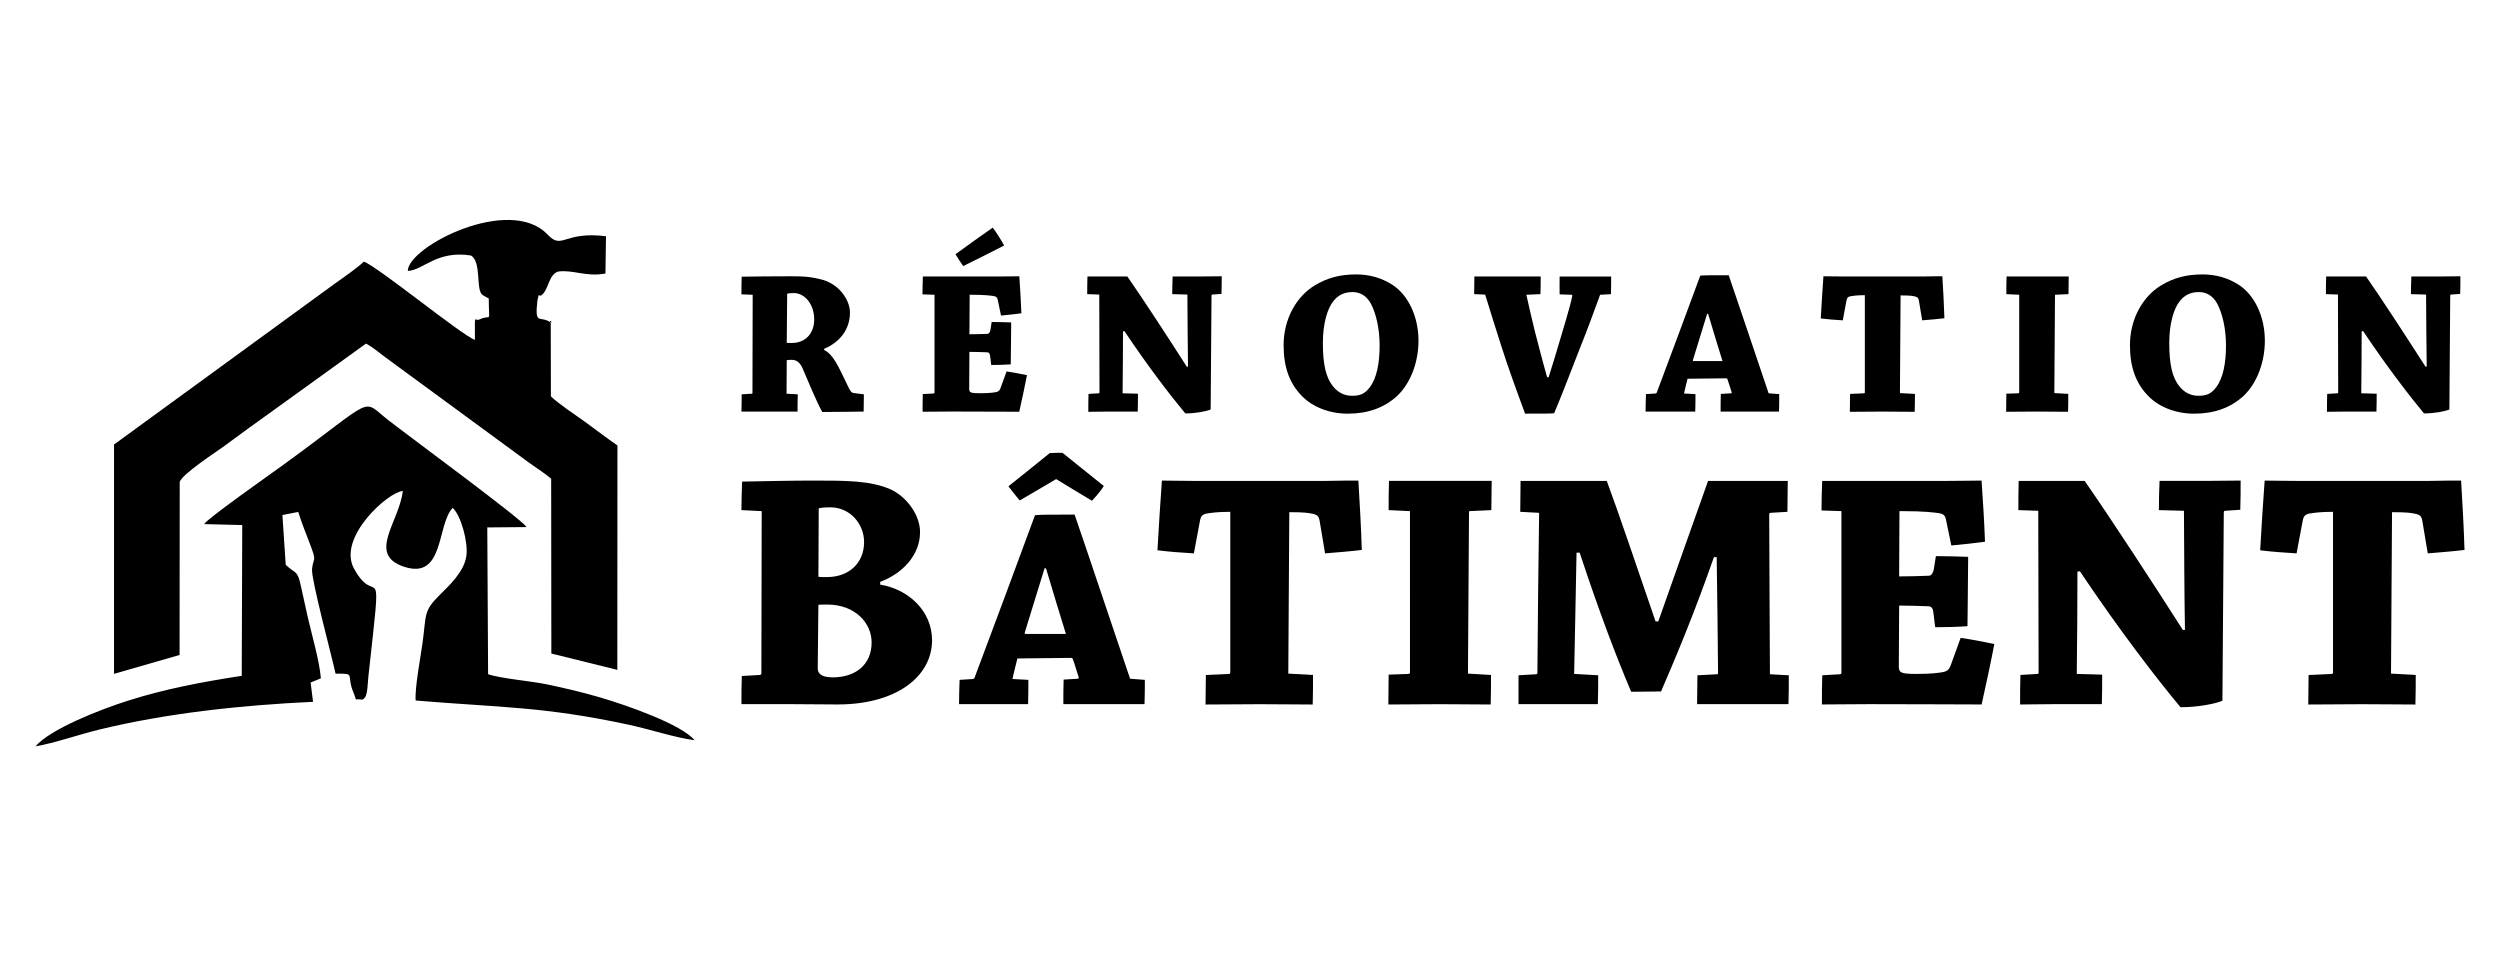
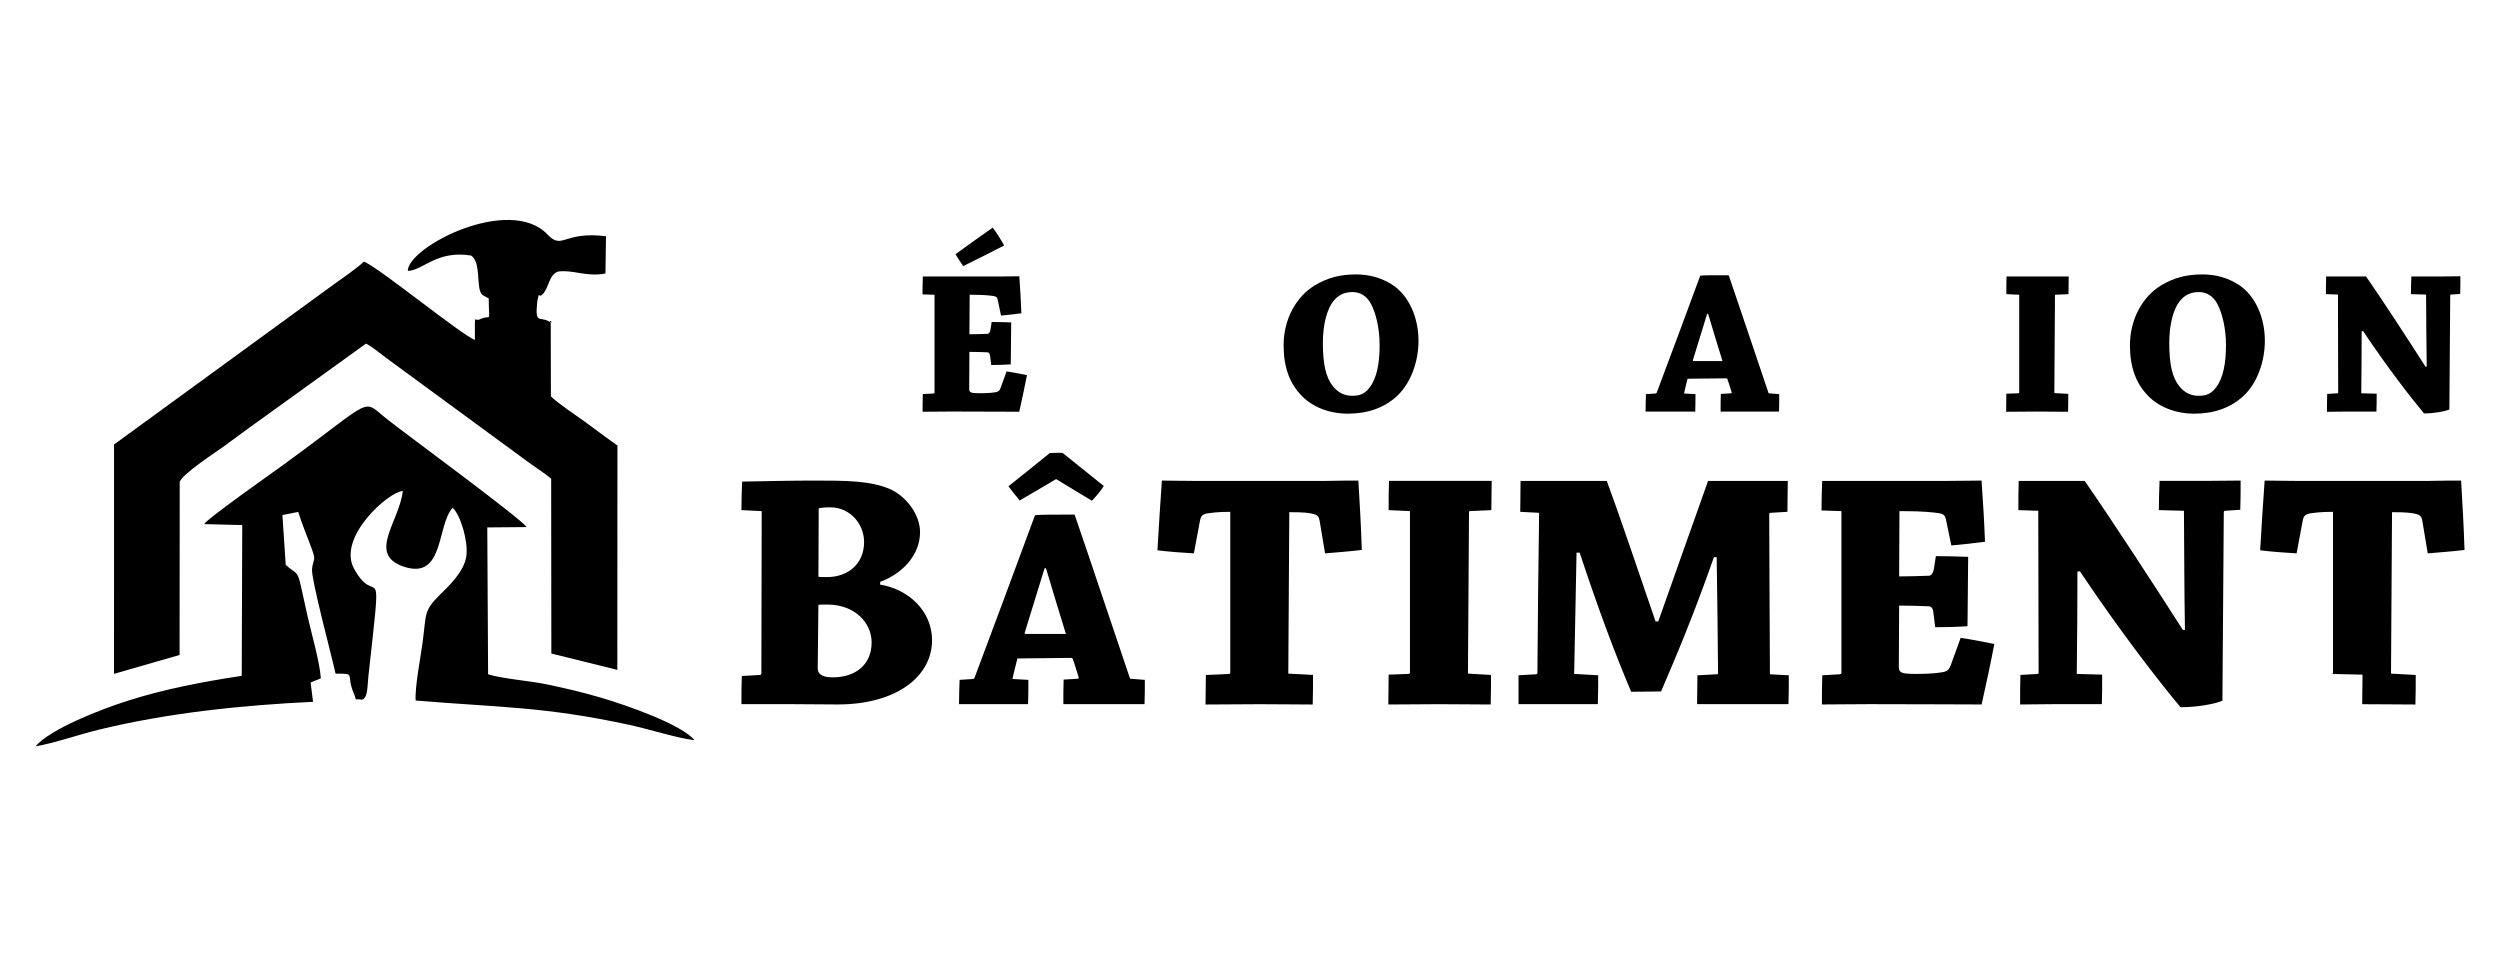
<svg xmlns="http://www.w3.org/2000/svg" version="1.1" id="Calque_1" x="0px" y="0px" width="212.375px" height="82.084px" viewBox="0 -22.917 212.375 82.084" enable-background="new 0 -22.917 212.375 82.084" xml:space="preserve">
  <g>
    <g>
      <path d="M34.642,0.098c1.307-0.049,2.455-1.774,5.362-1.31c0.944,0.567,0.369,2.936,1.001,3.363l0.373,0.213    c0.032,0.017,0.097,0.04,0.14,0.067c0.011,2.303,0.269,1.281-0.761,1.779c-0.498,0.242-0.407-0.732-0.415,1.746    c-1.096-0.376-8.143-6.143-9.427-6.65c-0.7,0.643-1.741,1.349-2.578,1.949L9.688,14.843L9.686,34.326l5.57-1.604l0.011-14.679    c0.109-0.637,3.245-2.664,3.799-3.076c1.265-0.94,2.66-1.955,3.962-2.882l8.065-5.814c0.614,0.32,1.295,0.926,1.958,1.396    l11.737,8.609c0.697,0.51,1.364,0.918,2.034,1.474L46.837,32.6l5.605,1.389l0.01-19.064c-0.971-0.665-1.901-1.397-2.841-2.07    c-0.778-0.557-2.196-1.492-2.812-2.101l-0.014-6.218c-0.265-0.497,0.449,0.179-0.209-0.177c-0.757-0.412-1.155,0.316-0.923-1.751    c0.218-0.96,0.017-0.076,0.471-0.559c0.507-0.541,0.502-1.614,1.281-1.897c1.31-0.176,2.367,0.477,4.027,0.166l0.047-3.168    c-3.637-0.45-3.692,1.2-4.964-0.143C43.302-6.386,34.65-1.963,34.642,0.098" />
      <path d="M17.348,21.605l3.231,0.082l-0.044,12.807c-3.38,0.52-6.523,1.117-9.652,2.108c-2.377,0.753-6.604,2.409-7.868,3.883    c1.587-0.267,3.692-1.006,5.408-1.423c5.838-1.416,12.115-2.075,18.171-2.36l-0.208-1.639l0.873-0.356    c-0.12-1.492-0.768-3.674-1.118-5.216c-0.198-0.87-0.376-1.671-0.572-2.589c-0.312-1.469-0.45-1.019-1.297-1.84l-0.28-4.225    l1.344-0.266c0.336,1.092,0.767,2.084,1.147,3.131c0.403,1.111,0.125,0.749,0.025,1.728c-0.085,0.833,1.677,7.399,1.999,8.88    c1.812-0.008,0.853,0.032,1.53,1.631c0.357,0.842-0.058,0.444,0.701,0.58c0.523-0.11,0.463-1.132,0.558-1.987    c1.218-11.077,0.744-5.515-1.227-9.158c-1.425-2.635,2.913-6.514,4.15-6.583c-0.294,2.615-3.033,5.363,0.06,6.42    c3.495,1.192,2.8-3.533,4.178-4.988c0.704,0.658,1.324,2.902,1.162,4.083c-0.187,1.378-1.559,2.612-2.272,3.323    c-1.374,1.368-1.121,1.604-1.444,4.01c-0.167,1.244-0.675,3.871-0.593,4.952c7.159,0.599,10.876,0.496,18.128,2.062    c1.729,0.373,4.051,1.129,5.567,1.309c-1.104-1.338-5.719-2.957-7.983-3.622c-1.58-0.466-3.019-0.798-4.64-1.138    c-1.189-0.25-3.954-0.498-4.917-0.847l-0.069-12.469l3.344-0.03c-0.538-0.761-9.561-7.384-11.73-9.068    c-2.397-1.859-0.897-2.072-8.877,3.734C23.278,17.146,17.485,21.219,17.348,21.605" />
    </g>
    <g>
      <g>
-         <path d="M62.986,2.087c0-0.513,0-1.005,0.019-1.5c1.2-0.018,2.701-0.034,4.078-0.034c1.008,0,1.553,0,2.596,0.246     c1.534,0.335,2.525,1.712,2.525,2.843c0,1.501-0.955,2.561-2.191,3.072V6.82c0.778,0.371,1.2,1.376,1.995,3.018     c0.196,0.442,0.321,0.619,0.53,0.636l0.847,0.105c0,0.477-0.017,0.971-0.017,1.466c-0.318,0-0.954,0.018-1.288,0.018     c-0.388,0-1.889,0.018-2.226,0.018c-0.458-0.795-1.305-2.843-1.66-3.672c-0.227-0.546-0.545-0.759-0.952-0.759     c-0.213,0-0.354,0.017-0.408,0.035l-0.017,2.843l0.954,0.053c-0.019,0.496-0.019,0.971-0.019,1.466c-0.689,0-1.66,0-2.525,0     c-0.741,0-1.572,0-2.243,0c0.02-0.496,0.02-0.971,0.02-1.466l0.865-0.053c0.035,0,0.052-0.035,0.052-0.053l0.019-8.352     L62.986,2.087z M66.835,6.202c0.073,0.017,0.177,0.017,0.425,0.017c1.181,0,1.906-0.829,1.906-1.996     c0-1.289-0.795-2.243-1.73-2.243c-0.302,0-0.458,0.019-0.566,0.053L66.835,6.202z" />
        <path d="M79.299,10.51c0.052,0,0.089-0.035,0.089-0.071V2.123l-1.023-0.034c0-0.513,0.017-1.042,0.032-1.518     c0.655,0,1.573,0,2.315,0c0.547,0,3.707,0,4.129,0c0.744,0,1.361-0.018,1.749-0.018c0.071,1.041,0.14,2.1,0.177,3.143     c-0.515,0.07-1.129,0.141-1.73,0.193l-0.285-1.359C84.718,2.371,84.647,2.264,84.4,2.23c-0.246-0.035-0.758-0.107-1.853-0.107     c-0.054,0-0.125,0-0.175,0l-0.019,3.355c0.547,0,1.06-0.018,1.553-0.035c0.107-0.018,0.194-0.142,0.231-0.335l0.105-0.671     c0.564,0,1.148,0.019,1.658,0.035c0,0.547-0.017,1.2-0.017,1.835s-0.02,1.271-0.02,1.73c-0.51,0.034-1.094,0.052-1.658,0.052     l-0.089-0.707c-0.02-0.264-0.105-0.371-0.265-0.371c-0.496-0.018-0.991-0.036-1.501-0.036l-0.017,3.125     c0,0.335,0.122,0.389,0.917,0.389c0.724,0,1.165-0.052,1.412-0.106c0.175-0.052,0.265-0.141,0.334-0.335l0.512-1.412     c0.601,0.088,1.219,0.211,1.733,0.318c-0.197,1.023-0.425,2.065-0.656,3.107c-0.881,0-3.336-0.018-5.79-0.018     c-0.814,0-1.715,0.018-2.42,0.018c0-0.496,0-1.023,0.017-1.501L79.299,10.51z M85.302-2.062c-1.041,0.53-2.35,1.201-3.479,1.748     c-0.229-0.317-0.458-0.688-0.652-1.006c0.936-0.688,2.17-1.571,3.16-2.26C84.665-3.139,85.018-2.574,85.302-2.062z" />
-         <path d="M93.348,10.492c0.035,0,0.054-0.018,0.054-0.071l-0.019-8.316L92.36,2.07c0-0.495,0-1.024,0.019-1.5     c0.987,0,2.365,0,3.389,0c1.342,1.924,3.548,5.313,5.049,7.662h0.105c-0.034-2.013-0.034-4.079-0.052-6.127L99.582,2.07     c0-0.477,0.017-1.043,0.035-1.5c0.689,0,1.519,0,2.296,0c0.617,0,1.343-0.018,1.872-0.018c0,0.475,0,1.005-0.02,1.5l-0.776,0.053     c-0.034,0-0.07,0.017-0.07,0.088l-0.073,9.675c-0.37,0.16-1.251,0.335-2.153,0.335C99.527,10.81,97.55,8.25,95.52,5.213     l-0.121,0.018c0,1.801-0.02,3.513-0.035,5.262l1.305,0.035c0,0.495,0,1.042-0.019,1.519c-0.739,0-1.695,0-2.523,0     c-0.582,0-1.183,0.019-1.676,0.019c0-0.496,0-1.024,0.017-1.519L93.348,10.492z" />
        <path d="M110.629,10.757c-1.075-1.076-1.587-2.471-1.587-4.343c0-2.33,1.166-4.184,2.614-5.066     c1.094-0.671,2.188-0.953,3.548-0.953c1.113,0,2.137,0.282,3.055,0.866c1.358,0.864,2.242,2.701,2.242,4.767     c0,1.712-0.601,3.53-1.801,4.679c-1.111,1.024-2.508,1.518-4.221,1.518C112.909,12.222,111.497,11.64,110.629,10.757z      M116.352,9.998c0.617-0.795,0.847-2.101,0.847-3.567c0-1.429-0.3-2.701-0.724-3.513c-0.354-0.688-0.919-1.024-1.573-1.024     c-0.724,0-1.221,0.265-1.624,0.76c-0.512,0.635-0.9,1.889-0.9,3.566c0,1.784,0.248,2.931,0.867,3.691     c0.493,0.6,1.059,0.793,1.606,0.793C115.416,10.704,115.894,10.615,116.352,9.998z" />
-         <path d="M135.929,2.123c-0.477,1.29-1.075,2.967-1.66,4.397c-0.669,1.695-1.482,3.866-2.242,5.667     c-0.176,0.035-1.13,0.035-2.47,0.035c-0.689-1.853-1.468-3.989-2.049-5.826c-0.425-1.359-0.92-2.877-1.323-4.219     c0-0.036-0.035-0.072-0.089-0.072l-0.867-0.035c0-0.495,0.019-1.023,0.019-1.5c0.654,0,1.625,0,2.385,0c1.06,0,2.313,0,3.248,0     c0,0.458,0,1.024-0.019,1.5l-1.199,0.053c0.174,0.759,0.565,2.509,0.723,3.108c0.317,1.2,0.638,2.489,1.043,3.902h0.124     c0.353-1.094,0.618-1.996,0.866-2.825c0.279-0.973,0.985-3.214,1.146-4.096c0-0.034-0.018-0.089-0.053-0.089l-1.022-0.034     c-0.017-0.495,0-1.06,0-1.518c0.761,0,1.728,0,2.65,0c0.563,0,1.199,0,1.727,0c0,0.476,0,1.005-0.018,1.5L135.929,2.123z" />
        <path d="M140.641,10.51c0.035,0,0.089-0.035,0.105-0.089c1.078-2.861,2.631-7.044,3.69-9.923     c0.317-0.034,1.129-0.034,2.418-0.034c1.023,2.965,2.42,7.186,3.391,10.028l0.9,0.071c0,0.476,0,0.988-0.017,1.483     c-0.585,0-1.447,0-2.121,0c-0.917,0-2.026,0-2.841,0c0-0.496,0-1.007,0.017-1.5l0.868-0.053c0.035,0,0.071-0.035,0.052-0.089     c-0.086-0.264-0.248-0.83-0.354-1.096c-0.017-0.07-0.052-0.087-0.125-0.087l-3.267,0.035c-0.087,0.389-0.229,0.884-0.3,1.254     l0.973,0.053c0,0.476,0,0.988-0.019,1.483c-0.706,0-1.625,0-2.49,0c-0.582,0-1.199,0-1.729,0c0-0.496,0.018-1.007,0.033-1.483     L140.641,10.51z M145.019,3.748c-0.407,1.306-0.829,2.701-1.2,3.901c-0.019,0.071-0.019,0.105,0.035,0.105h2.472     c-0.373-1.165-0.795-2.612-1.219-4.007H145.019z" />
-         <path d="M158.364,10.492c0.034,0,0.054-0.035,0.054-0.071V2.159c-0.672,0-0.974,0.052-1.219,0.089     c-0.245,0.052-0.302,0.175-0.337,0.353l-0.317,1.695c-0.616-0.035-1.306-0.089-1.872-0.16c0.071-1.2,0.143-2.401,0.228-3.583     c0.373,0,1.043,0.018,1.662,0.018c0.46,0,2.806,0,3.46,0c0.548,0,2.825,0,3.301,0c0.709-0.018,1.325-0.018,1.678-0.018     c0.072,1.182,0.141,2.383,0.175,3.566c-0.579,0.071-1.254,0.125-1.888,0.177l-0.281-1.695c-0.035-0.194-0.107-0.283-0.334-0.335     c-0.23-0.053-0.441-0.087-1.219-0.087l-0.055,8.298l1.273,0.071c0,0.477,0,1.006-0.02,1.519c-0.741,0-1.8-0.019-2.738-0.019     c-0.846,0-1.889,0.019-2.77,0.019c0-0.513,0.019-1.024,0.019-1.519L158.364,10.492z" />
        <path d="M170.438,2.07c0-0.495,0-1.024,0.019-1.5c0.741,0,1.836,0,2.667,0c0.862,0,1.872,0,2.612,0     c0,0.458-0.017,1.023-0.017,1.5l-1.114,0.052c-0.034,0-0.034,0.019-0.034,0.089l-0.055,8.263l1.183,0.07     c0,0.477,0,1.006-0.016,1.519c-0.726,0-1.769-0.018-2.649-0.018c-0.812,0-1.801,0.018-2.612,0.018     c0-0.496,0.017-1.042,0.017-1.537l1.023-0.034c0.034,0,0.07-0.035,0.07-0.071V2.123L170.438,2.07z" />
        <path d="M182.529,10.757c-1.077-1.076-1.59-2.471-1.59-4.343c0-2.33,1.168-4.184,2.615-5.066     c1.095-0.671,2.188-0.953,3.547-0.953c1.114,0,2.138,0.282,3.055,0.866c1.362,0.864,2.244,2.701,2.244,4.767     c0,1.712-0.601,3.53-1.8,4.679c-1.113,1.024-2.507,1.518-4.22,1.518C184.807,12.222,183.395,11.64,182.529,10.757z      M188.249,9.998c0.619-0.795,0.849-2.101,0.849-3.567c0-1.429-0.302-2.701-0.725-3.513c-0.354-0.688-0.919-1.024-1.571-1.024     c-0.723,0-1.219,0.265-1.625,0.76c-0.51,0.635-0.898,1.889-0.898,3.566c0,1.784,0.245,2.931,0.866,3.691     c0.492,0.6,1.06,0.793,1.604,0.793C187.313,10.704,187.791,10.615,188.249,9.998z" />
        <path d="M198.575,10.492c0.035,0,0.054-0.018,0.054-0.071l-0.019-8.316l-1.022-0.035c0-0.495,0-1.024,0.018-1.5     c0.986,0,2.366,0,3.391,0c1.34,1.924,3.547,5.313,5.049,7.662h0.104c-0.035-2.013-0.035-4.079-0.054-6.127l-1.288-0.035     c0-0.477,0.019-1.043,0.037-1.5c0.688,0,1.518,0,2.294,0c0.617,0,1.343-0.018,1.871-0.018c0,0.475,0,1.005-0.017,1.5     l-0.776,0.053c-0.035,0-0.07,0.017-0.07,0.088l-0.072,9.675c-0.373,0.16-1.255,0.335-2.155,0.335     c-1.164-1.395-3.143-3.955-5.171-6.991l-0.125,0.018c0,1.801-0.018,3.513-0.034,5.262l1.308,0.035c0,0.495,0,1.042-0.021,1.519     c-0.741,0-1.695,0-2.524,0c-0.582,0-1.181,0.019-1.677,0.019c0-0.496,0-1.024,0.02-1.519L198.575,10.492z" />
      </g>
      <g>
        <path d="M63.016,34.509l1.545-0.088c0.059,0,0.118-0.059,0.118-0.146l0.027-13.772l-1.722-0.086c0-0.758,0.03-1.635,0.059-2.423     c1.459-0.028,4.348-0.087,6.011-0.087c2.83,0,4.93,0,6.623,0.758c1.315,0.613,2.48,2.131,2.48,3.618     c0,1.982-1.518,3.531-3.385,4.23v0.233c2.451,0.407,4.406,2.275,4.406,4.725c0,3.063-3.005,5.456-8.023,5.456     c-0.933,0-3.501-0.028-4.085-0.028c-0.992,0-2.947,0-4.085,0C62.986,36.142,62.986,35.267,63.016,34.509z M69.466,33.839     c0,0.641,0.613,0.785,1.281,0.785c1.869,0,3.297-1.021,3.297-2.975c0-1.633-1.398-3.209-3.763-3.209     c-0.292,0-0.702,0-0.758,0.029L69.466,33.839z M69.524,26.077c0.086,0.029,0.524,0.029,0.727,0.029     c1.84,0,3.153-1.167,3.153-2.976c0-1.547-1.197-2.948-2.86-2.948c-0.496,0-0.788,0.03-0.994,0.089L69.524,26.077z" />
        <path d="M82.647,34.765c0.047,0,0.123-0.051,0.147-0.124c1.497-3.976,3.658-9.792,5.13-13.793c0.442-0.05,1.567-0.05,3.364-0.05     c1.422,4.123,3.363,9.99,4.712,13.942l1.254,0.098c0,0.663,0,1.375-0.027,2.063c-0.81,0-2.012,0-2.944,0     c-1.276,0-2.819,0-3.952,0c0-0.688,0-1.399,0.024-2.087l1.203-0.073c0.048,0,0.095-0.05,0.075-0.124     c-0.125-0.37-0.344-1.154-0.491-1.522c-0.025-0.099-0.076-0.124-0.174-0.124l-4.541,0.049c-0.122,0.54-0.321,1.228-0.417,1.743     l1.35,0.074c0,0.661,0,1.375-0.025,2.063c-0.979,0-2.256,0-3.458,0c-0.81,0-1.668,0-2.407,0c0-0.688,0.024-1.401,0.049-2.063     L82.647,34.765z M86.623,19.597c-0.319-0.368-0.636-0.785-0.957-1.203c1.153-0.931,2.404-1.915,3.511-2.822     c0.315-0.024,0.782-0.024,1.08-0.024c1.08,0.858,2.479,1.987,3.51,2.821c-0.294,0.467-0.664,0.884-1.008,1.253     c-0.881-0.541-2.061-1.228-3.042-1.841C88.709,18.394,87.533,19.056,86.623,19.597z M88.734,25.365     c-0.565,1.816-1.155,3.755-1.671,5.424c-0.021,0.099-0.021,0.147,0.052,0.147h3.435c-0.515-1.622-1.104-3.631-1.692-5.572H88.734     z" />
        <path d="M104.425,34.333c0.057,0,0.087-0.057,0.087-0.116V20.562c-1.109,0-1.604,0.087-2.015,0.147     c-0.409,0.087-0.495,0.292-0.554,0.583l-0.524,2.801c-1.022-0.059-2.161-0.145-3.094-0.263c0.117-1.984,0.233-3.967,0.378-5.922     c0.613,0,1.722,0.029,2.743,0.029c0.758,0,4.64,0,5.72,0c0.902,0,4.666,0,5.456,0c1.166-0.029,2.187-0.029,2.771-0.029     c0.117,1.955,0.232,3.938,0.292,5.893c-0.964,0.117-2.071,0.203-3.121,0.292l-0.468-2.801c-0.059-0.32-0.175-0.468-0.555-0.554     c-0.379-0.088-0.727-0.145-2.015-0.145l-0.086,13.712l2.101,0.117c0,0.788,0,1.662-0.027,2.509c-1.229,0-2.978-0.027-4.522-0.027     c-1.403,0-3.122,0.027-4.583,0.027c0-0.847,0.029-1.692,0.029-2.509L104.425,34.333z" />
        <path d="M117.965,20.417c0-0.818,0-1.694,0.03-2.482c1.226,0,3.033,0,4.406,0c1.429,0,3.094,0,4.318,0     c0,0.76-0.03,1.694-0.03,2.482l-1.838,0.086c-0.059,0-0.059,0.03-0.059,0.146l-0.089,13.655l1.958,0.117     c0,0.788,0,1.662-0.029,2.509c-1.197,0-2.92-0.027-4.378-0.027c-1.34,0-2.976,0.027-4.315,0.027c0-0.815,0.026-1.721,0.026-2.537     l1.693-0.061c0.059,0,0.118-0.057,0.118-0.116V20.503L117.965,20.417z" />
        <path d="M129.146,20.562c0-0.847,0.025-1.809,0.025-2.625c2.044,0,5.079,0,7.324,0c0.875,2.335,2.801,7.996,4.144,11.934h0.233     c1.401-3.939,3.034-8.606,4.229-11.934c2.041,0,4.813,0,6.77,0c0,0.818-0.03,1.781-0.03,2.625l-1.459,0.087     c-0.06,0-0.087,0.06-0.087,0.118c0.027,4.171,0.027,9.19,0.06,13.594l1.604,0.088c0,0.759,0,1.663-0.028,2.45     c-0.963,0-2.393,0-3.473,0c-1.431,0-3.063,0-4.291,0c0-0.788,0.03-1.692,0.03-2.45l1.663-0.088c0.089,0,0.089-0.059,0.089-0.118     c-0.03-3.063-0.059-6.301-0.117-9.831h-0.233c-1.78,5.077-3.298,8.635-4.492,11.409c-0.439,0-1.635,0.027-2.54,0.027     c-1.342-3.181-2.654-6.623-4.375-11.816h-0.265c-0.058,3.616-0.145,6.914-0.203,10.299l2.042,0.117c0,0.76,0,1.665-0.031,2.451     c-1.047,0-2.537,0-3.76,0c-1.083,0-2.016,0-2.977,0c0-0.788,0-1.692,0-2.451l1.515-0.087c0.06-0.028,0.089-0.059,0.089-0.117     c0.028-4.171,0.087-9.482,0.146-13.596L129.146,20.562z" />
        <path d="M156.282,34.363c0.087,0,0.147-0.059,0.147-0.117V20.503l-1.692-0.057c0-0.847,0.027-1.722,0.058-2.51     c1.081,0,2.596,0,3.821,0c0.905,0,6.129,0,6.828,0c1.226,0,2.247-0.029,2.889-0.029c0.116,1.721,0.233,3.473,0.292,5.194     c-0.847,0.117-1.867,0.232-2.86,0.32l-0.466-2.247c-0.059-0.262-0.175-0.438-0.585-0.496c-0.409-0.059-1.254-0.174-3.063-0.174     c-0.089,0-0.207,0-0.292,0l-0.027,5.545c0.903,0,1.749-0.03,2.567-0.06c0.174-0.029,0.321-0.232,0.379-0.554l0.175-1.108     c0.932,0,1.896,0.029,2.743,0.059c0,0.903-0.029,1.983-0.029,3.034s-0.03,2.1-0.03,2.858c-0.845,0.06-1.809,0.088-2.741,0.088     l-0.147-1.167c-0.027-0.438-0.175-0.614-0.435-0.614c-0.818-0.029-1.637-0.059-2.481-0.059l-0.029,5.165     c0,0.554,0.206,0.641,1.518,0.641c1.197,0,1.927-0.087,2.334-0.174c0.292-0.089,0.438-0.233,0.555-0.555l0.846-2.335     c0.994,0.146,2.015,0.35,2.861,0.523c-0.323,1.693-0.699,3.416-1.08,5.136c-1.459,0-5.514-0.027-9.569-0.027     c-1.342,0-2.831,0.027-3.998,0.027c0-0.815,0-1.69,0.03-2.479L156.282,34.363z" />
        <path d="M173.091,34.333c0.059,0,0.089-0.028,0.089-0.116l-0.03-13.743l-1.69-0.056c0-0.818,0-1.694,0.028-2.482     c1.635,0,3.909,0,5.603,0c2.218,3.181,5.862,8.782,8.346,12.663h0.175c-0.059-3.325-0.059-6.739-0.086-10.125l-2.13-0.056     c0-0.788,0.026-1.722,0.059-2.482c1.136,0,2.509,0,3.793,0c1.021,0,2.217-0.028,3.094-0.028c0,0.788,0,1.664-0.03,2.48     l-1.284,0.086c-0.059,0-0.117,0.029-0.117,0.147l-0.116,15.989c-0.613,0.261-2.072,0.553-3.56,0.553     c-1.927-2.304-5.193-6.534-8.551-11.553l-0.205,0.029c0,2.976-0.025,5.807-0.057,8.695l2.158,0.059c0,0.817,0,1.722-0.029,2.509     c-1.223,0-2.799,0-4.172,0c-0.963,0-1.952,0.028-2.771,0.028c0-0.816,0-1.693,0.028-2.509L173.091,34.333z" />
-         <path d="M198.101,34.333c0.059,0,0.089-0.057,0.089-0.116V20.562c-1.11,0-1.606,0.087-2.016,0.147     c-0.407,0.087-0.496,0.292-0.554,0.583l-0.525,2.801c-1.023-0.059-2.158-0.145-3.094-0.263c0.118-1.984,0.233-3.967,0.381-5.922     c0.61,0,1.721,0.029,2.741,0.029c0.76,0,4.64,0,5.719,0c0.902,0,4.667,0,5.456,0c1.167-0.029,2.188-0.029,2.772-0.029     c0.114,1.955,0.231,3.938,0.29,5.893c-0.964,0.117-2.072,0.203-3.122,0.292l-0.468-2.801c-0.059-0.32-0.175-0.468-0.554-0.554     c-0.379-0.088-0.729-0.145-2.014-0.145l-0.086,13.712l2.1,0.117c0,0.788,0,1.662-0.028,2.509c-1.224,0-2.976-0.027-4.521-0.027     c-1.4,0-3.12,0.027-4.581,0.027c0-0.847,0.029-1.692,0.029-2.509L198.101,34.333z" />
+         <path d="M198.101,34.333c0.059,0,0.089-0.057,0.089-0.116V20.562c-1.11,0-1.606,0.087-2.016,0.147     c-0.407,0.087-0.496,0.292-0.554,0.583l-0.525,2.801c-1.023-0.059-2.158-0.145-3.094-0.263c0.118-1.984,0.233-3.967,0.381-5.922     c0.61,0,1.721,0.029,2.741,0.029c0.76,0,4.64,0,5.719,0c0.902,0,4.667,0,5.456,0c1.167-0.029,2.188-0.029,2.772-0.029     c0.114,1.955,0.231,3.938,0.29,5.893c-0.964,0.117-2.072,0.203-3.122,0.292l-0.468-2.801c-0.059-0.32-0.175-0.468-0.554-0.554     c-0.379-0.088-0.729-0.145-2.014-0.145l-0.086,13.712l2.1,0.117c0,0.788,0,1.662-0.028,2.509c-1.224,0-2.976-0.027-4.521-0.027     c0-0.847,0.029-1.692,0.029-2.509L198.101,34.333z" />
      </g>
    </g>
  </g>
</svg>